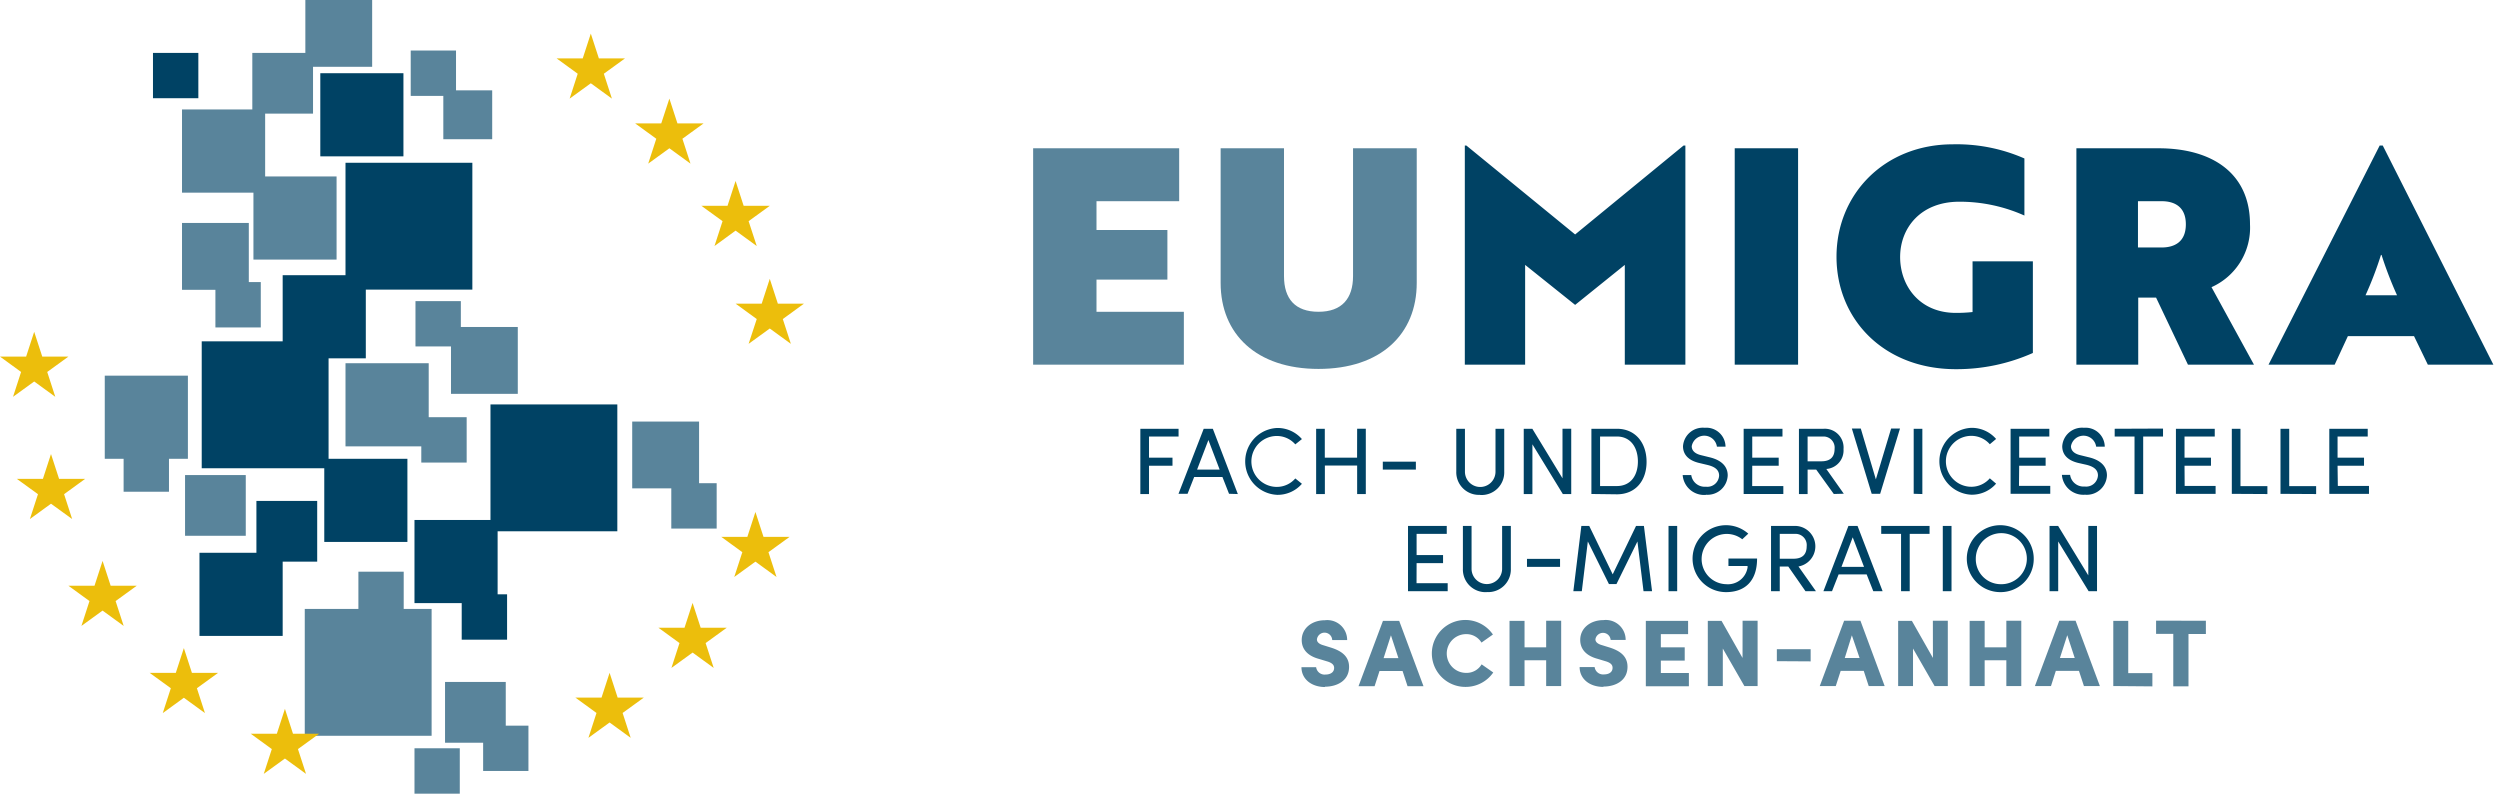
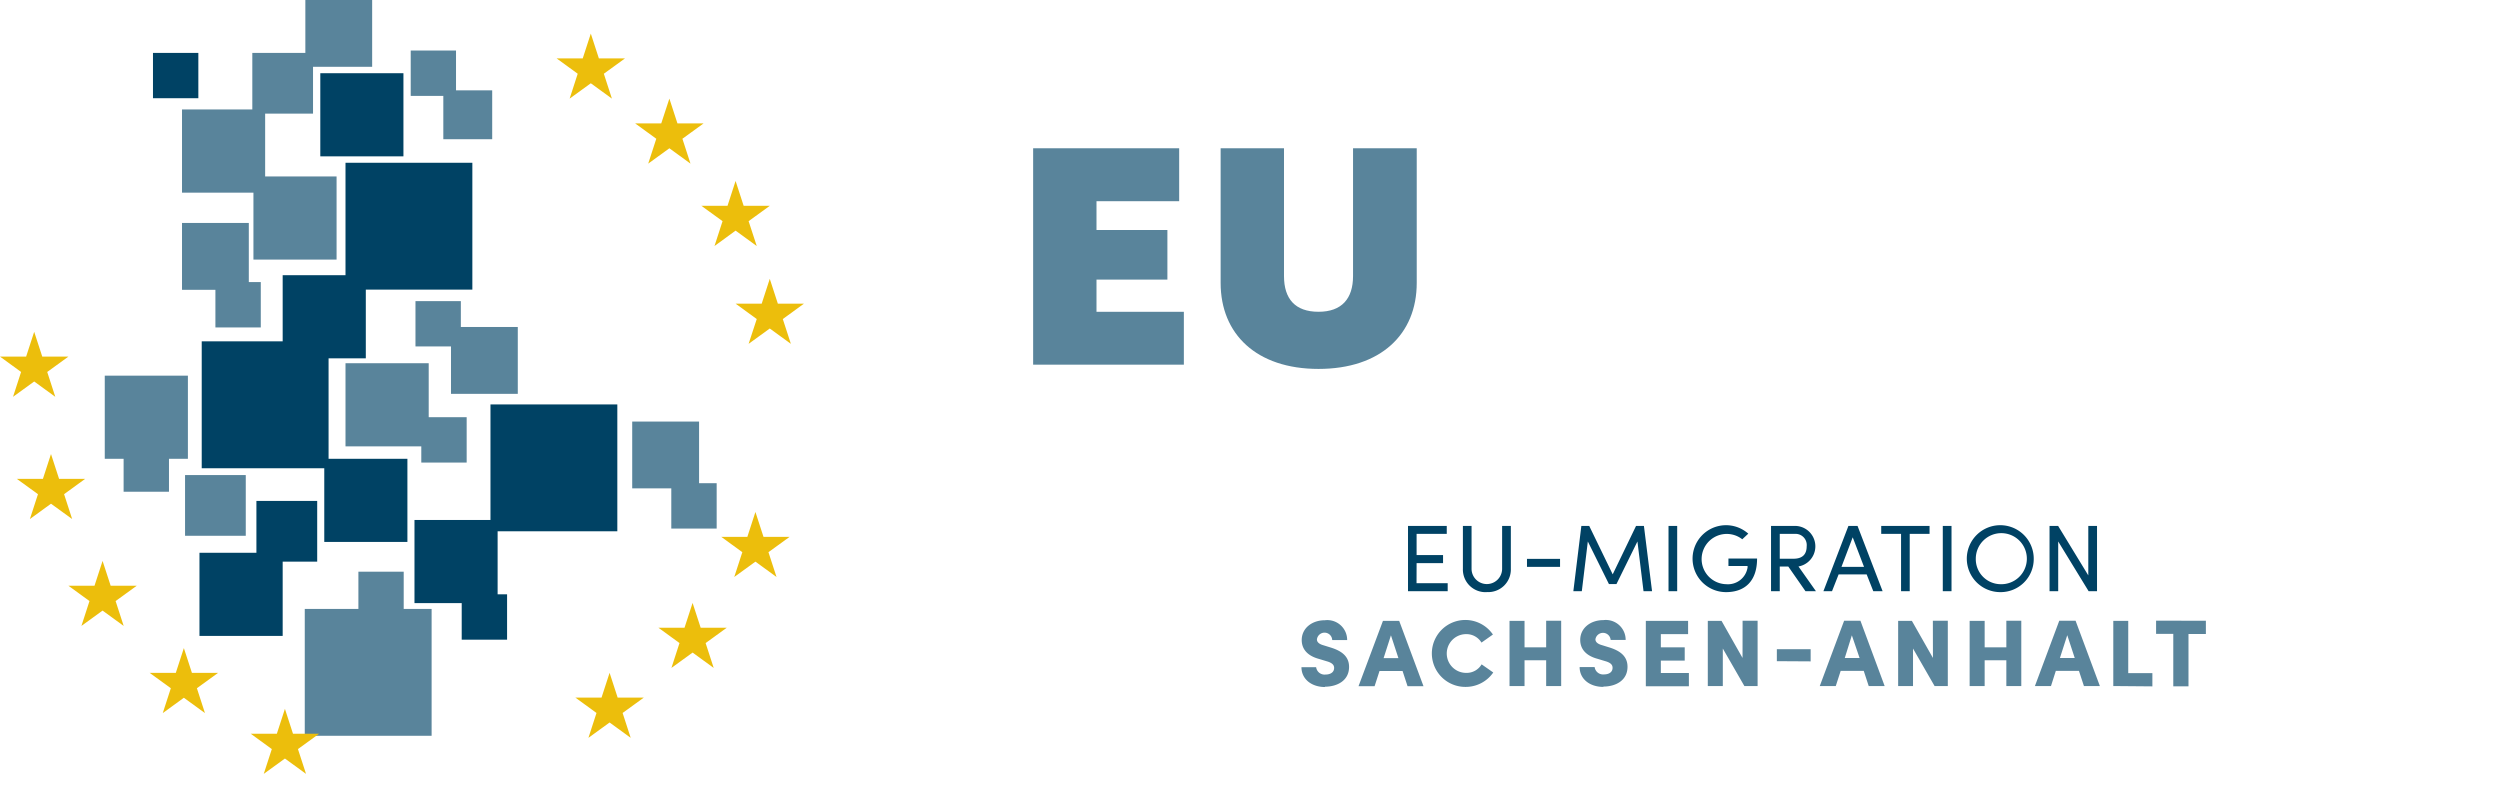
<svg xmlns="http://www.w3.org/2000/svg" id="Ebene_1" data-name="Ebene 1" viewBox="0 0 378 120">
  <path d="M200.37,103.88c-2.12,0-3.59-1.24-3.59-3H199a1.28,1.28,0,0,0,1.42,1.11c.73,0,1.3-.33,1.3-1,0-.39-.22-.75-1.1-1l-1.19-.36c-2.19-.59-2.61-1.92-2.61-2.85,0-1.78,1.53-3,3.51-3a3,3,0,0,1,3.36,3h-2.26a1.16,1.16,0,0,0-2.31-.11c0,.2.05.64,1,.9l1,.31c1.41.43,2.86,1.16,2.86,2.95,0,2.12-1.85,3-3.67,3Zm12.45-.13-.75-2.29h-3.49l-.74,2.29h-2.43l3.69-9.87h2.46l3.67,9.87Zm-3.62-4.24h2.24l-1.13-3.45Zm12.35,4.35a5.06,5.06,0,1,1,4.18-7.92L224,97.16a2.66,2.66,0,0,0-2.32-1.28,2.93,2.93,0,0,0,0,5.86,2.63,2.63,0,0,0,2.34-1.29l1.76,1.23a5.06,5.06,0,0,1-4.18,2.18Zm12.23-10h2.27v9.87h-2.27v-3.9h-3.27v3.9h-2.27V93.88h2.27v4h3.27Zm8.66,10c-2.13,0-3.6-1.24-3.6-3h2.27a1.28,1.28,0,0,0,1.41,1.11c.74,0,1.3-.33,1.3-1,0-.39-.21-.75-1.09-1l-1.19-.36c-2.19-.59-2.61-1.92-2.61-2.85,0-1.78,1.53-3,3.51-3a3,3,0,0,1,3.36,3h-2.27a1.16,1.16,0,0,0-2.3-.11c0,.2.05.64,1,.9l1,.31c1.41.43,2.85,1.16,2.85,2.95,0,2.12-1.84,3-3.66,3Zm8.68-2.1h4.24v2h-6.51V93.88h6.39v2h-4.12v2h3.61v2h-3.61Zm12.36-7.9h2.27v9.87h-2l-3.26-5.67v5.67h-2.27V93.88h2.08l3.17,5.6Zm5.18,6.11V98.16h5.11V100Zm13.89,3.76-.75-2.29h-3.49l-.74,2.29h-2.42l3.68-9.87h2.47l3.66,9.87Zm-3.62-4.24h2.24L280,96.06Zm13.32-5.63h2.26v9.87h-2l-3.26-5.67v5.67H287V93.88h2.08l3.18,5.6Zm11.11,0h2.26v9.87h-2.26v-3.9h-3.28v3.9h-2.27V93.88h2.27v4h3.28Zm11.73,9.87-.75-2.29h-3.5l-.73,2.29h-2.43l3.68-9.87h2.47l3.67,9.87Zm-3.63-4.24h2.24l-1.13-3.45Zm8.07,4.24V93.88h2.26v7.9h3.65v2Zm14-9.87v2h-2.63v7.91H328.6V95.84H326v-2Z" style="fill:#59849b;fill-rule:evenodd" />
  <path d="M214.18,88.18h4.71v1.21h-6V79.52h5.86v1.2h-4.56v3.21h4v1.22h-4Zm10.63,1.35A3.42,3.42,0,0,1,221.19,86V79.52h1.31V86a2.31,2.31,0,0,0,4.62,0V79.52h1.32V86a3.42,3.42,0,0,1-3.63,3.52Zm6.07-3.82V84.5h5v1.21Zm18.91,3.68H248.5l-.92-7.52-3.17,6.44h-1.14l-3.19-6.44-.91,7.52h-1.28l1.21-9.87h1.19l3.55,7.32,3.53-7.32h1.19Zm2.49,0V79.52h1.31v9.87Zm8.71.14a5.06,5.06,0,1,1,3.35-8.84l-.91.85A3.8,3.8,0,1,0,261,88.33a3,3,0,0,0,3.23-2.51,1.75,1.75,0,0,0,0-.24h-2.89V84.45h4.33c0,3.45-1.87,5.08-4.7,5.08Zm12-.14-2.6-3.73h-1.29v3.73h-1.32V79.52h3.74a3.09,3.09,0,0,1,.41,6.13l2.64,3.74Zm-3.89-8.67v3.76h2.07c1.46,0,2-.76,2-1.88a1.69,1.69,0,0,0-1.66-1.88Zm14.14,8.67-1-2.54H278l-1,2.54H275.7l3.78-9.87h1.38l3.79,9.87Zm-4.81-3.68h3.41l-1.71-4.47Zm13.32-6.19v1.2h-3v8.67h-1.31V80.72h-3v-1.2Zm2,9.87V79.52h1.32v9.87Zm8.7.14a5.06,5.06,0,1,1,5.05-5,5,5,0,0,1-5.05,5Zm0-1.2a3.86,3.86,0,1,0-3.71-3.85,3.78,3.78,0,0,0,3.71,3.85Zm13.3-8.81h1.32v9.87H315.8l-4.6-7.52v7.52h-1.31V79.52h1.3L315.75,87Z" style="fill:#004264;fill-rule:evenodd" />
-   <path d="M178.2,66h-4.47v3.2h3.55v1.22h-3.55V74.7h-1.31V64.83h5.78Zm7.63,8.66-1-2.54h-4.27l-1,2.54h-1.37L182,64.83h1.38l3.78,9.87ZM181,71h3.41l-1.7-4.47Zm12.11,3.82a5.06,5.06,0,0,1,0-10.11,4.87,4.87,0,0,1,3.74,1.68l-1,.8a3.71,3.71,0,0,0-2.79-1.27,3.85,3.85,0,0,0,0,7.7,3.69,3.69,0,0,0,2.79-1.28l1,.81a4.86,4.86,0,0,1-3.74,1.67Zm12.09-10h1.31V74.7h-1.31V70.39h-4.88V74.7H199V64.83h1.31V69.2h4.88ZM209.08,71v-1.2h5V71Zm14.73,3.82a3.42,3.42,0,0,1-3.62-3.52V64.83h1.31v6.49a2.31,2.31,0,0,0,4.62,0V64.83h1.32v6.49a3.42,3.42,0,0,1-3.63,3.52Zm12.44-10h1.32V74.7H236.3l-4.6-7.52V74.7h-1.31V64.83h1.3l4.56,7.49Zm4.37,9.87V64.83h3.85c2.83,0,4.49,2.15,4.49,5s-1.66,4.91-4.49,4.91Zm1.31-1.2h2.54c2.1,0,3.18-1.61,3.18-3.71S246.57,66,244.47,66h-2.54V73.5Zm16,1.34a3.26,3.26,0,0,1-3.51-3h1.3a2.05,2.05,0,0,0,2.21,1.76,1.78,1.78,0,0,0,2-1.68c0-1-.88-1.39-1.72-1.6L256.91,70c-2.1-.5-2.44-1.73-2.44-2.53a3,3,0,0,1,3.28-2.79,2.9,2.9,0,0,1,3.15,2.86h-1.3a1.93,1.93,0,0,0-3.81-.08c0,.34.11,1.06,1.44,1.37l1.3.32c1.69.41,2.7,1.33,2.7,2.73a3.05,3.05,0,0,1-3.32,2.92Zm7-1.34h4.71v1.2h-6V64.83h5.87V66h-4.57v3.2h4v1.22h-4Zm12.34,1.2L274.61,71h-1.3V74.7H272V64.83h3.74a2.84,2.84,0,0,1,3,3.08,2.81,2.81,0,0,1-2.6,3l2.64,3.74ZM273.31,66v3.75h2.08c1.46,0,2-.76,2-1.88A1.68,1.68,0,0,0,275.76,66Zm12.63-1.21h1.34l-3,9.87H283l-3-9.87h1.35l2.28,7.69Zm3.41,9.87V64.83h1.31V74.7Zm8.72.14a5.06,5.06,0,0,1,0-10.11,4.87,4.87,0,0,1,3.74,1.68l-.95.8a3.71,3.71,0,0,0-2.79-1.27,3.85,3.85,0,0,0,0,7.7,3.69,3.69,0,0,0,2.79-1.28l.95.81a4.86,4.86,0,0,1-3.74,1.67Zm7.2-1.34H310v1.2h-6V64.83h5.86V66h-4.56v3.2h4v1.22h-4Zm10,1.34a3.25,3.25,0,0,1-3.51-3H313a2.05,2.05,0,0,0,2.21,1.76,1.78,1.78,0,0,0,2-1.68c0-1-.89-1.39-1.72-1.6L314.25,70c-2.11-.5-2.44-1.73-2.44-2.53a3,3,0,0,1,3.28-2.79,2.9,2.9,0,0,1,3.15,2.86h-1.3a1.93,1.93,0,0,0-3.81-.08c0,.34.11,1.06,1.44,1.37l1.3.32c1.69.41,2.7,1.33,2.7,2.73a3.05,3.05,0,0,1-3.32,2.92Zm11.78-10V66h-3V74.7h-1.31V66h-3V64.83Zm3.27,8.67H335v1.2h-6V64.83h5.87V66H330.3v3.2h4v1.22h-4Zm7.13,1.2V64.83h1.31V73.5h4.07v1.2Zm7.36,0V64.83h1.32V73.5h4.07v1.2Zm8.67-1.2h4.71v1.2h-6V64.83H358V66h-4.56v3.2h4v1.22h-4Z" style="fill:#004264;fill-rule:evenodd" />
-   <path d="M238.16,46.1l-7.56-6.05V55.14h-9.12V22h.23l16.45,13.45L254.56,22h.27V55.14h-9.16V40.05Zm33.71-23.68V55.14h-9.58V22.42Zm35.5,17.09V53.37a28.26,28.26,0,0,1-11.64,2.45c-10.9,0-18.05-7.54-18.05-17s7.24-17,17.59-17a25.46,25.46,0,0,1,10.82,2.14v8.63a23.91,23.91,0,0,0-9.85-2.09c-5.87,0-8.94,4-8.94,8.36s2.93,8.45,8.43,8.45a22.46,22.46,0,0,0,2.52-.13V39.51Zm33.39,15.63h-9.94L326,45h-2.7V55.14h-9.35V22.42h12.42c8.11,0,13.83,3.77,13.83,11.5a9.84,9.84,0,0,1-5.82,9.5l6.42,11.72ZM326.83,30.42h-3.57v7h3.57c1.93,0,3.67-.82,3.67-3.5s-1.74-3.5-3.67-3.5Zm40.26,24.72L365,50.82H355l-2,4.32H343L359.81,22h.46L377,55.14ZM360,38.55a54,54,0,0,1-2.33,6.09h4.76a56.38,56.38,0,0,1-2.34-6.09Z" style="fill:#004264;fill-rule:evenodd" />
  <path d="M156.21,55.14V22.42h22.08v8h-12.5v4.36h10.72v7.5H165.79v4.86H179v8Zm28.35-12.36V22.42h9.58V41.74c0,3.45,1.69,5.4,5.22,5.4s5.22-2,5.22-5.4V22.42h9.63V42.78c0,7.77-5.46,13-14.85,13s-14.8-5.27-14.8-13Z" style="fill:#59849b;fill-rule:evenodd" />
  <polygon points="95.59 63.74 105.7 63.74 105.7 73.06 108.36 73.06 108.36 79.92 101.5 79.92 101.5 73.84 95.59 73.84 95.59 63.74 95.59 63.74" style="fill:#59849b;fill-rule:evenodd" />
-   <polygon points="67.29 103.11 76.47 103.11 76.47 109.72 79.9 109.72 79.9 116.57 73.05 116.57 73.05 112.3 67.29 112.3 67.29 103.11 67.29 103.11" style="fill:#59849b;fill-rule:evenodd" />
  <polygon points="78.29 59.55 68.19 59.55 68.19 52.38 62.82 52.38 62.82 45.53 69.68 45.53 69.68 49.44 78.29 49.44 78.29 59.55 78.29 59.55" style="fill:#59849b;fill-rule:evenodd" />
-   <polygon points="62.67 120 62.67 113.14 69.52 113.14 69.52 120 62.67 120 62.67 120" style="fill:#59849b;fill-rule:evenodd" />
  <polygon points="76.67 89.86 76.67 96.72 69.81 96.72 69.81 91.19 62.67 91.19 62.67 78.62 74.16 78.62 74.16 61.15 93.34 61.15 93.34 80.33 75.24 80.33 75.24 89.86 76.67 89.86 76.67 89.86" style="fill:#004264;fill-rule:evenodd" />
  <polygon points="62.1 7.64 68.95 7.64 68.95 13.66 74.42 13.66 74.42 21.05 67.03 21.05 67.03 14.5 62.1 14.5 62.1 7.64 62.1 7.64" style="fill:#59849b;fill-rule:evenodd" />
  <polygon points="52.24 54.92 64.82 54.92 64.82 63.08 70.56 63.08 70.56 69.94 63.7 69.94 63.7 67.49 52.24 67.49 52.24 54.92 52.24 54.92" style="fill:#59849b;fill-rule:evenodd" />
  <polygon points="48.43 23.64 48.43 11.07 61 11.07 61 23.64 48.43 23.64 48.43 23.64" style="fill:#004264;fill-rule:evenodd" />
  <polygon points="65.26 111.25 46.08 111.25 46.08 92.07 54.19 92.07 54.19 86.44 61.04 86.44 61.04 92.07 65.26 92.07 65.26 111.25 65.26 111.25" style="fill:#59849b;fill-rule:evenodd" />
  <polygon points="61.6 69.37 61.6 81.94 49.03 81.94 49.03 70.8 30.5 70.8 30.5 51.61 42.74 51.61 42.74 41.61 52.24 41.61 52.24 24.61 71.42 24.61 71.42 43.79 55.31 43.79 55.31 54.18 49.68 54.18 49.68 69.37 61.6 69.37 61.6 69.37" style="fill:#004264;fill-rule:evenodd" />
  <polygon points="47.96 75.74 47.96 84.92 42.74 84.92 42.74 96.15 30.16 96.15 30.16 83.58 38.77 83.58 38.77 75.74 47.96 75.74 47.96 75.74" style="fill:#004264;fill-rule:evenodd" />
  <polygon points="27.98 81.01 27.98 71.83 37.16 71.83 37.16 81.01 27.98 81.01 27.98 81.01" style="fill:#59849b;fill-rule:evenodd" />
  <polygon points="27.52 33.71 37.62 33.71 37.62 42.65 39.43 42.65 39.43 49.51 32.57 49.51 32.57 43.82 27.52 43.82 27.52 33.71 27.52 33.71" style="fill:#59849b;fill-rule:evenodd" />
  <polygon points="50.89 26.68 50.89 39.25 38.32 39.25 38.32 29.13 27.52 29.13 27.52 16.55 38.15 16.55 38.15 8 46.17 8 46.17 0 56.27 0 56.27 10.1 47.33 10.1 47.33 17.18 40.09 17.18 40.09 26.68 50.89 26.68 50.89 26.68" style="fill:#59849b;fill-rule:evenodd" />
  <polygon points="23.13 14.85 23.13 8 29.99 8 29.99 14.85 23.13 14.85 23.13 14.85" style="fill:#004264;fill-rule:evenodd" />
  <polygon points="15.84 56.8 28.41 56.8 28.41 69.37 25.55 69.37 25.55 74.35 18.69 74.35 18.69 69.37 15.84 69.37 15.84 56.8 15.84 56.8" style="fill:#59849b;fill-rule:evenodd" />
  <polygon points="117.61 45.91 121.56 45.91 118.36 48.24 119.58 51.99 116.39 49.67 113.19 51.99 114.42 48.24 111.22 45.91 115.17 45.91 116.39 42.16 117.61 45.91" style="fill:#ecbe0c;fill-rule:evenodd" />
  <polygon points="8.93 72.4 12.88 72.4 9.69 74.72 10.91 78.48 7.71 76.16 4.52 78.48 5.74 74.72 2.54 72.4 6.49 72.4 7.71 68.65 8.93 72.4" style="fill:#ecbe0c;fill-rule:evenodd" />
  <polygon points="6.39 53.92 10.34 53.92 7.14 56.24 8.36 60 5.17 57.68 1.97 60 3.19 56.24 0 53.92 3.95 53.92 5.17 50.17 6.39 53.92" style="fill:#ecbe0c;fill-rule:evenodd" />
  <polygon points="115.44 81.17 119.39 81.17 116.19 83.49 117.41 87.24 114.22 84.92 111.02 87.24 112.24 83.49 109.05 81.17 113 81.17 114.22 77.41 115.44 81.17" style="fill:#ecbe0c;fill-rule:evenodd" />
  <polygon points="105.94 94.91 109.89 94.91 106.69 97.23 107.91 100.99 104.72 98.67 101.52 100.99 102.74 97.23 99.55 94.91 103.5 94.91 104.72 91.16 105.94 94.91" style="fill:#ecbe0c;fill-rule:evenodd" />
  <polygon points="93.39 105.48 97.34 105.48 94.14 107.8 95.36 111.56 92.17 109.24 88.97 111.56 90.19 107.8 87 105.48 90.95 105.48 92.17 101.73 93.39 105.48" style="fill:#ecbe0c;fill-rule:evenodd" />
  <polygon points="44.3 110.94 48.25 110.94 45.05 113.26 46.27 117.01 43.08 114.69 39.88 117.01 41.1 113.26 37.91 110.94 41.86 110.94 43.08 107.18 44.3 110.94" style="fill:#ecbe0c;fill-rule:evenodd" />
  <polygon points="29.02 101.74 32.97 101.74 29.77 104.06 30.99 107.82 27.8 105.5 24.61 107.82 25.83 104.06 22.63 101.74 26.58 101.74 27.8 97.99 29.02 101.74" style="fill:#ecbe0c;fill-rule:evenodd" />
  <polygon points="16.73 88.56 20.68 88.56 17.48 90.88 18.7 94.64 15.51 92.32 12.31 94.64 13.53 90.88 10.34 88.56 14.29 88.56 15.51 84.81 16.73 88.56" style="fill:#ecbe0c;fill-rule:evenodd" />
  <polygon points="112.44 31.12 116.39 31.12 113.19 33.44 114.42 37.2 111.22 34.87 108.03 37.2 109.25 33.44 106.05 31.12 110 31.12 111.22 27.36 112.44 31.12" style="fill:#ecbe0c;fill-rule:evenodd" />
  <polygon points="102.43 18.66 106.38 18.66 103.18 20.98 104.4 24.74 101.21 22.42 98.01 24.74 99.23 20.98 96.04 18.66 99.98 18.66 101.21 14.91 102.43 18.66" style="fill:#ecbe0c;fill-rule:evenodd" />
  <polygon points="90.55 8.83 94.5 8.83 91.3 11.15 92.52 14.91 89.33 12.59 86.13 14.91 87.35 11.15 84.16 8.83 88.11 8.83 89.33 5.08 90.55 8.83" style="fill:#ecbe0c;fill-rule:evenodd" />
</svg>